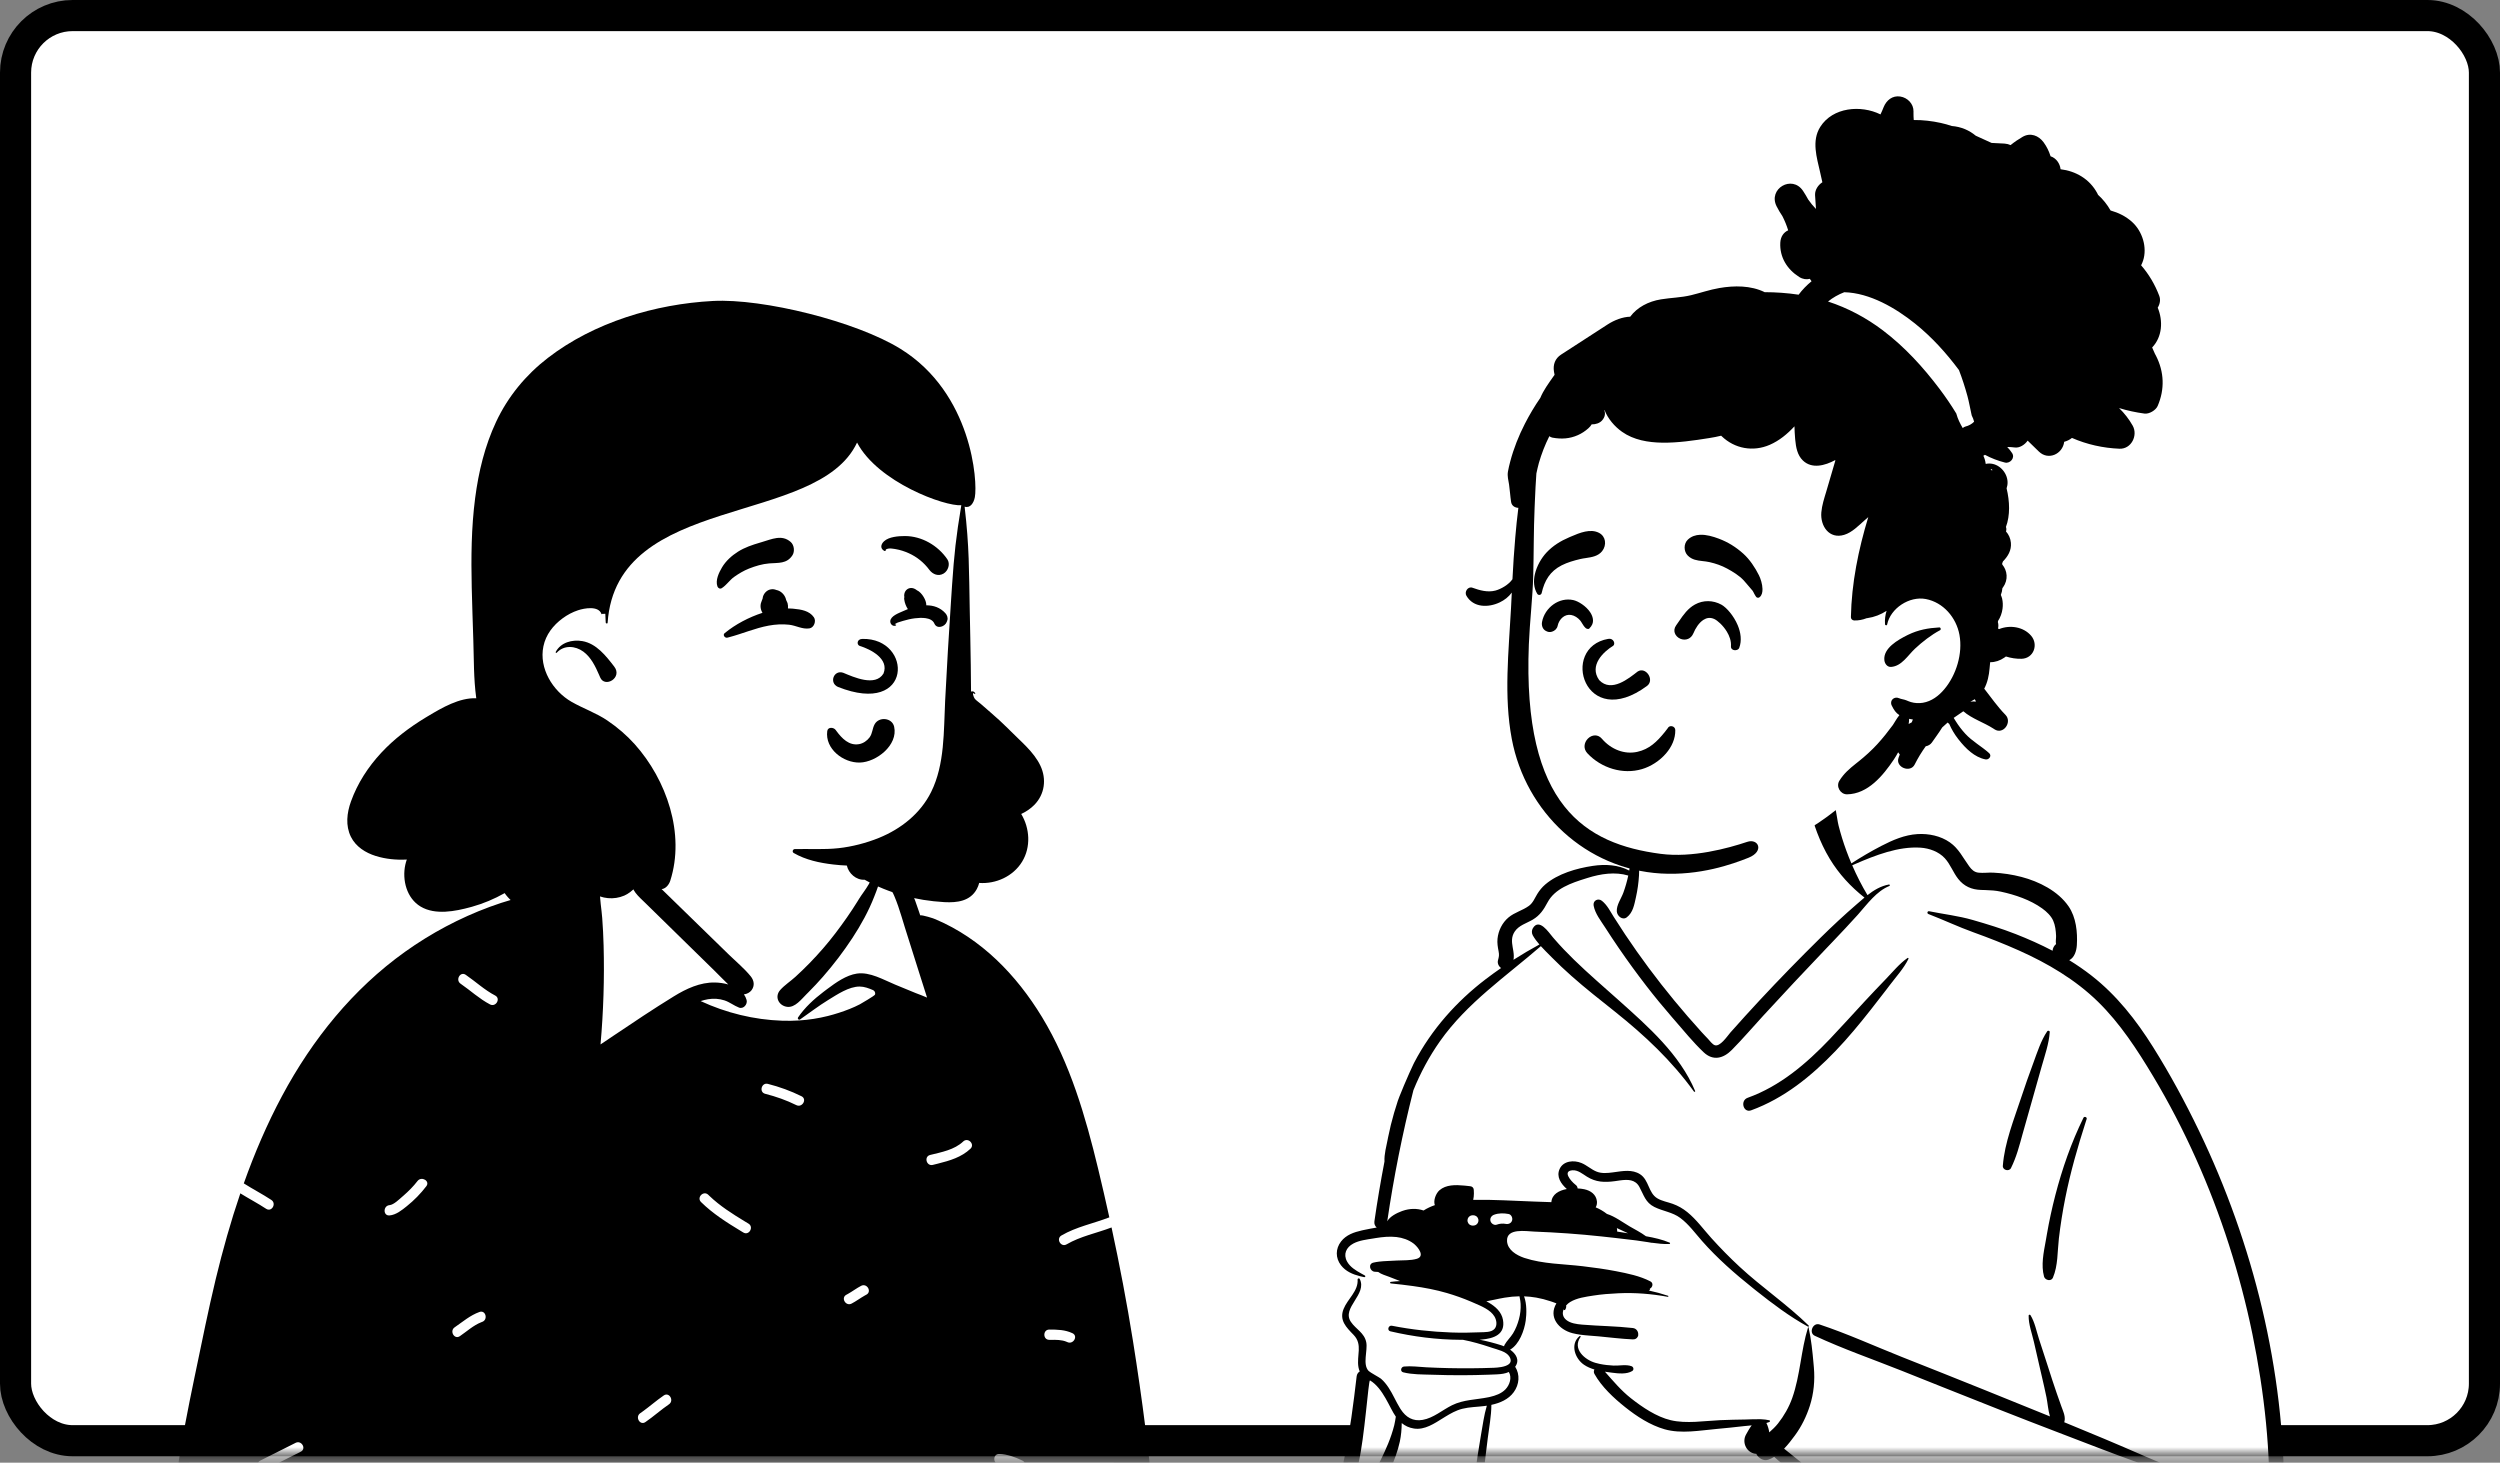
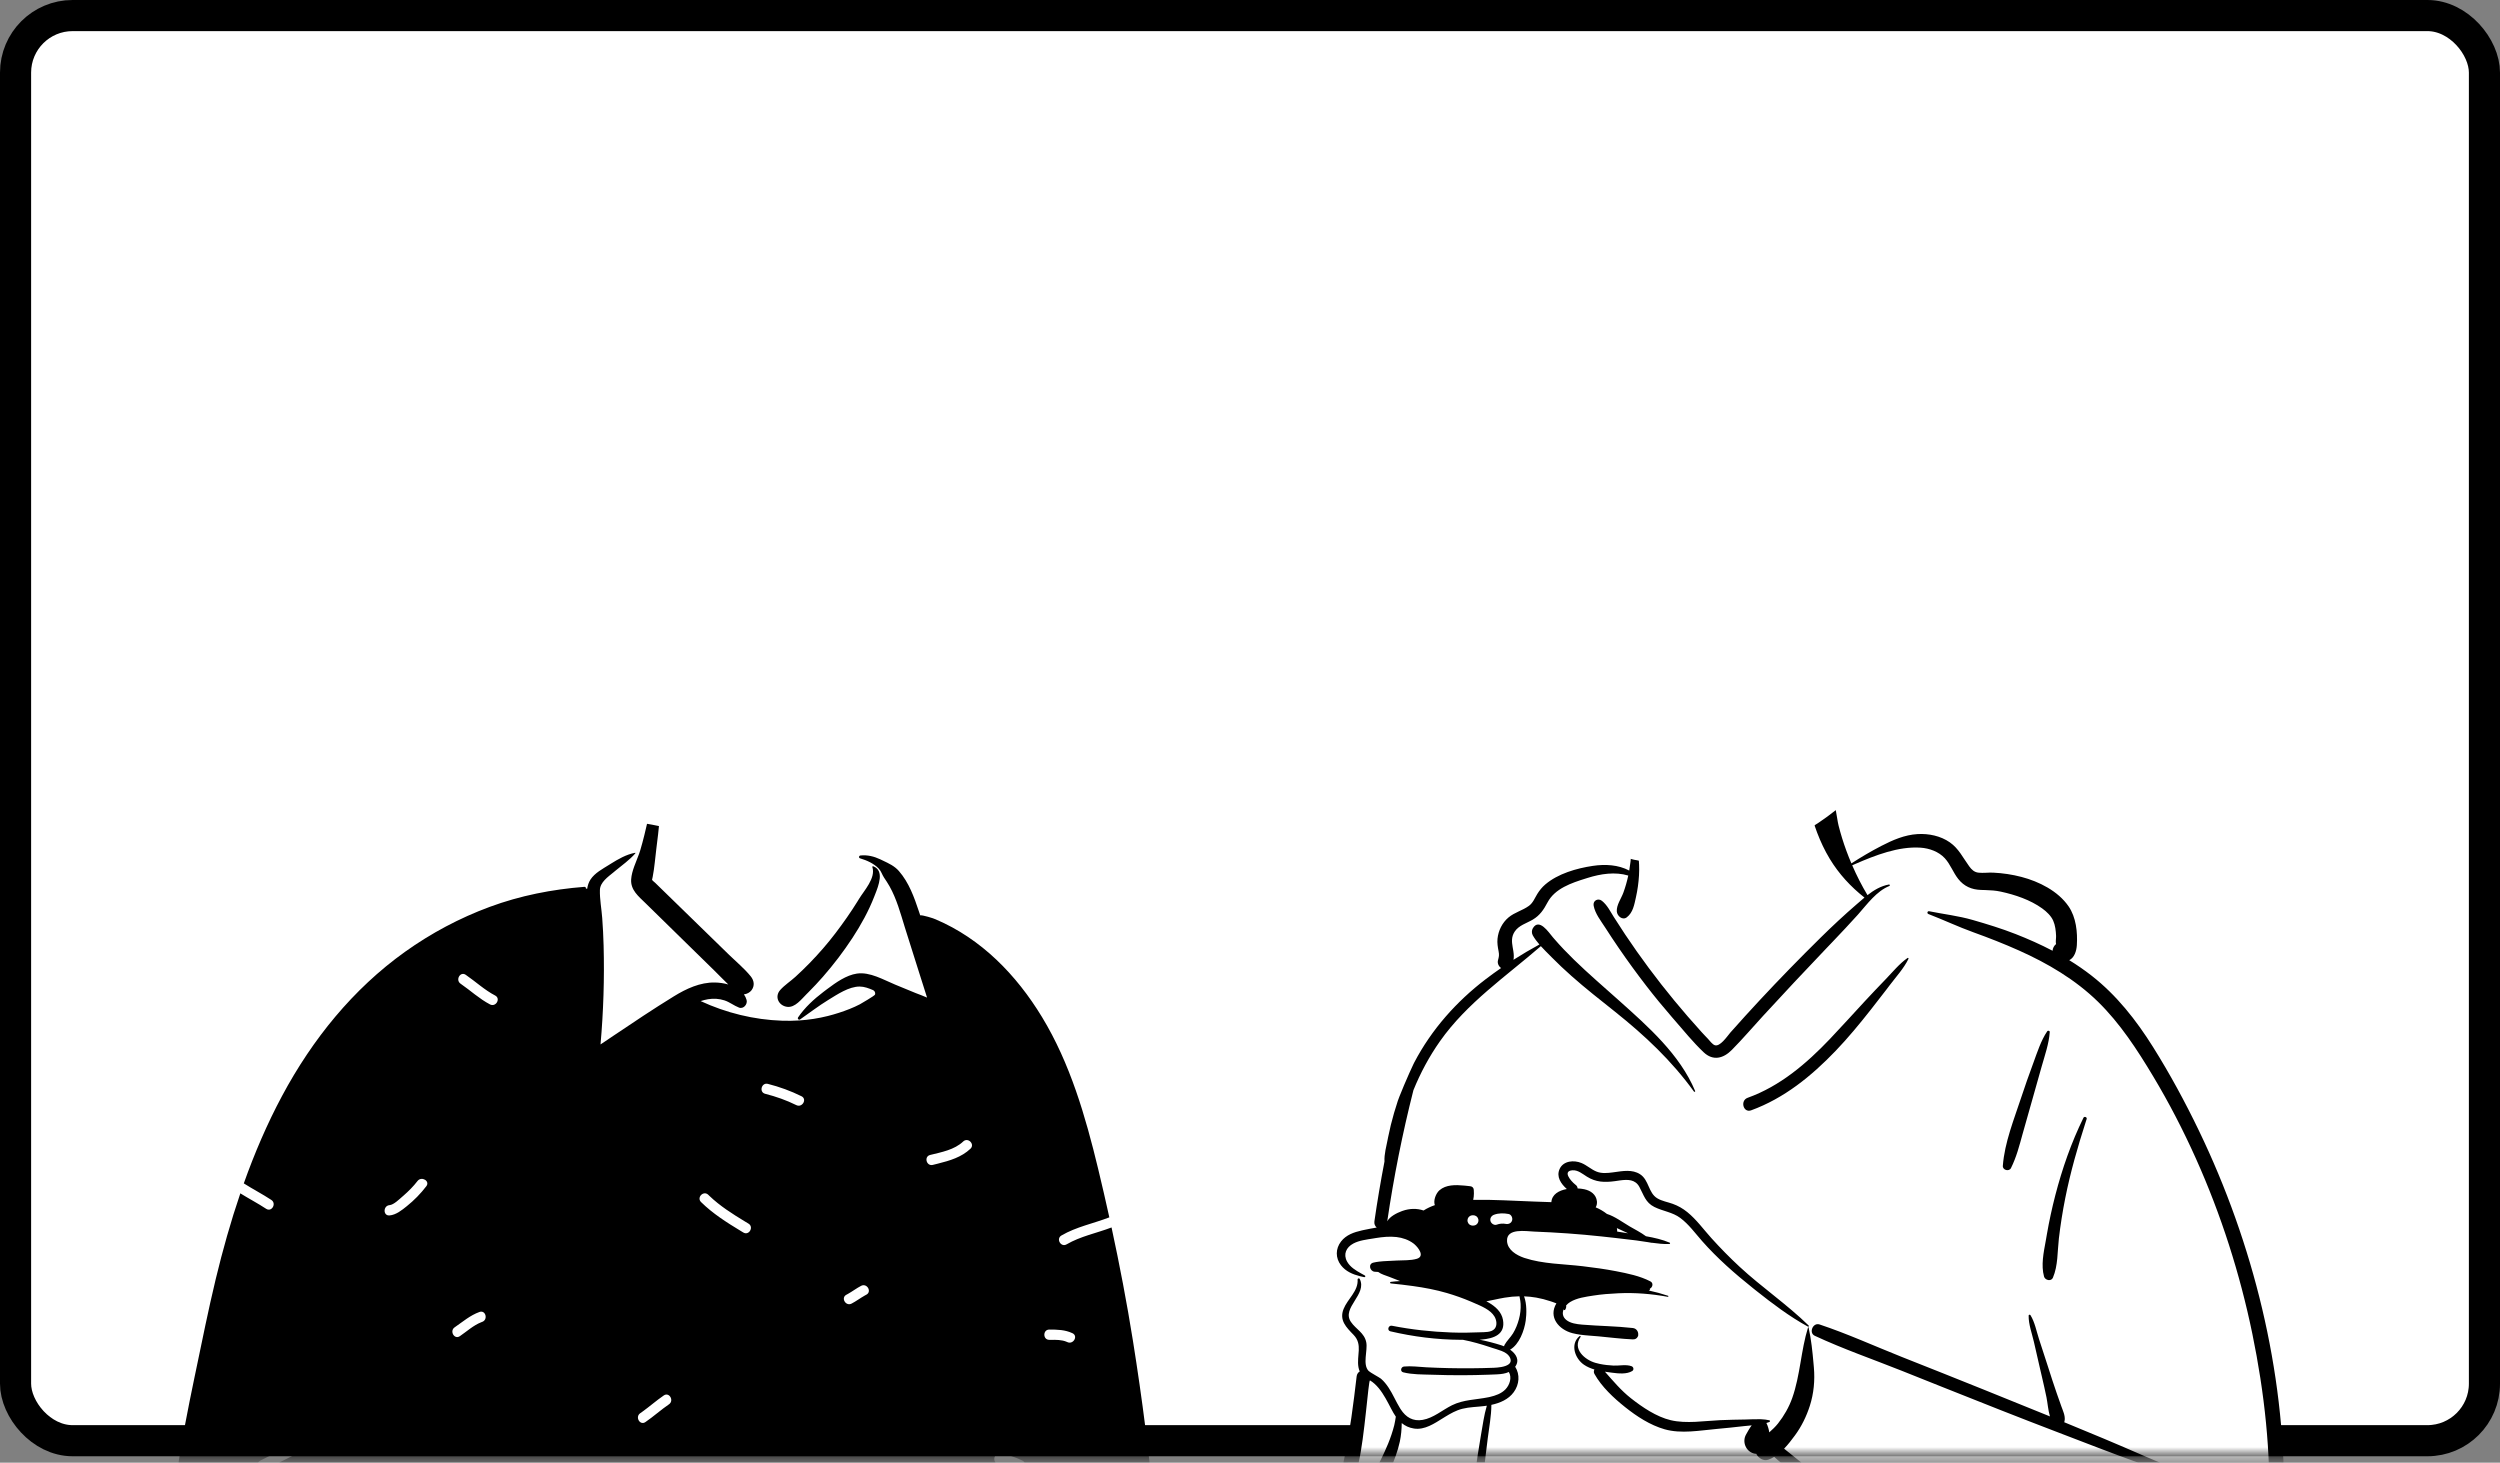
<svg xmlns="http://www.w3.org/2000/svg" width="241" height="141" viewBox="0 0 241 141" fill="none">
  <rect x="0" y="0" width="241" height="141" fill="#808080" stroke="none" />
  <rect x="1.5" y="1.5" width="238" height="137.384" rx="5.5" fill="white" stroke="black" stroke-width="3" />
  <mask id="mask0_0_115" style="mask-type:luminance" maskUnits="userSpaceOnUse" x="0" y="0" width="241" height="141">
    <rect x="1.5" y="1.5" width="238" height="137.384" rx="5.5" fill="white" stroke="white" stroke-width="3" />
  </mask>
  <g mask="url(#mask0_0_115)">
    <path fill-rule="evenodd" clip-rule="evenodd" d="M129.711 126.715C129.711 125.713 131.091 123.932 131.093 123.024C129.933 122.815 128.963 121.234 129.22 120.244C129.673 119.896 130.86 119.211 131.351 118.891C134.342 118.982 133.206 114.797 133.544 112.669C133.885 110.588 134.138 108.411 134.637 106.318C135.523 104.643 135.939 102.766 136.786 101.099C137.164 100.547 137.775 100.04 137.958 99.399C139.811 97.364 142.362 96.144 144.461 94.42C143.646 94.158 143.7 93.053 143.753 92.344C143.563 91.418 143.766 90.257 144.605 89.735C144.889 88.806 146.129 88.481 146.854 89.073C147.331 86.926 149.194 85.624 151.146 84.827C151.144 84.821 151.143 84.814 151.141 84.808C153.11 84.022 155.47 83.631 157.434 84.072C156.397 72.453 165.246 72.027 169.737 73.003C172.034 73.503 175.481 75.058 176.264 77.219C176.706 78.439 177.974 82.375 178.155 83.631C181.584 81.663 185.56 79.068 188.534 83.03C189.13 83.72 189.789 84.233 190.68 84.47C193.463 85.196 197.157 85.221 198.738 88.073C199.684 89.841 198.833 91.005 199.087 92.773C211.614 101.62 222.082 134.211 219.731 149.373C219.166 154.799 216.405 164.402 209.592 163.205C206.116 167.028 147.784 167.028 141.769 163.205C136.818 164.507 131.787 162.491 129.711 157.722C127.074 151.183 129.868 144.121 130.363 137.413C130.664 135.719 131.112 134.375 131.351 132.641C131.451 131.918 131.107 130.716 131.351 130.05C131.236 129.617 129.711 127.718 129.711 126.715Z" fill="white" />
    <path fill-rule="evenodd" clip-rule="evenodd" d="M157.284 80.317C157.146 80.91 157.272 81.579 157.249 82.188C157.227 82.77 157.159 83.349 157.058 83.922C156.001 83.362 154.751 83.291 153.545 83.471C151.986 83.704 150.182 84.219 148.96 85.267C148.659 85.526 148.409 85.832 148.199 86.17C147.948 86.575 147.788 87.033 147.39 87.323C146.774 87.773 146.01 87.947 145.418 88.444C144.814 88.952 144.439 89.711 144.36 90.494C144.318 90.91 144.386 91.3 144.465 91.707C144.535 92.072 144.501 92.222 144.405 92.575C144.33 92.851 144.473 93.165 144.707 93.317C144.206 93.663 143.711 94.02 143.225 94.391C140.393 96.553 137.999 99.247 136.338 102.418L136.298 102.497L136.252 102.591C135.847 103.427 134.789 105.871 134.657 106.42C134.563 106.707 134.472 106.995 134.388 107.285C134.164 108.053 133.974 108.83 133.817 109.614L133.775 109.828C133.648 110.487 133.428 111.266 133.464 111.968C133.096 113.884 132.77 115.808 132.492 117.74C132.456 117.993 132.556 118.199 132.712 118.335C132.34 118.395 131.97 118.469 131.605 118.544L131.393 118.588L131.286 118.612C130.525 118.785 129.774 119.036 129.276 119.679C128.738 120.374 128.727 121.268 129.267 121.968C129.725 122.563 130.395 122.846 131.094 123.024C131.231 123.059 131.371 123.091 131.51 123.119C131.604 123.139 131.665 123.01 131.577 122.961L131.428 122.878L131.226 122.767C130.699 122.475 130.153 122.145 129.861 121.619C129.465 120.903 129.779 120.241 130.458 119.878C131.026 119.574 131.729 119.496 132.361 119.392L132.621 119.349C133.281 119.243 133.954 119.174 134.621 119.25C135.203 119.317 135.794 119.517 136.265 119.875L136.308 119.909L136.353 119.947C136.766 120.307 137.36 121.115 136.581 121.348C135.986 121.525 135.261 121.481 134.635 121.516L134.554 121.521C134.03 121.557 133.483 121.557 132.953 121.62C132.763 121.642 132.576 121.673 132.392 121.717C131.866 121.842 132.047 122.546 132.511 122.595C132.624 122.608 132.74 122.614 132.856 122.616C133.159 122.846 133.578 122.95 133.937 123.092C134.279 123.229 134.623 123.364 134.969 123.496C134.671 123.51 134.373 123.535 134.076 123.572C133.98 123.583 133.979 123.713 134.076 123.723C134.791 123.796 135.505 123.876 136.218 123.976C137.321 124.13 138.416 124.335 139.487 124.649C140.27 124.879 141.043 125.153 141.793 125.473L142.02 125.571L142.114 125.612C142.794 125.909 143.675 126.256 144.066 126.909C144.27 127.25 144.36 127.777 144.072 128.103C143.763 128.454 143.117 128.414 142.685 128.431L142.651 128.433C141.736 128.477 140.821 128.484 139.905 128.451C137.986 128.383 136.066 128.173 134.182 127.802C133.834 127.734 133.684 128.258 134.034 128.34C136.257 128.859 138.504 129.144 140.784 129.157L141.034 129.158C141.922 129.329 142.794 129.583 143.658 129.871L143.83 129.929C144.34 130.102 145.212 130.275 145.513 130.784C145.712 131.122 145.642 131.354 145.445 131.511C145.097 131.788 144.358 131.84 143.998 131.854C142.556 131.908 141.113 131.918 139.67 131.887C138.949 131.871 138.228 131.845 137.507 131.808C136.802 131.771 136.049 131.665 135.347 131.733C135.044 131.763 134.943 132.209 135.271 132.292C136.138 132.513 137.109 132.494 138.004 132.522L138.107 132.525C139.068 132.56 140.031 132.575 140.992 132.572C141.817 132.569 142.642 132.552 143.466 132.522L144.195 132.493L144.324 132.487C144.712 132.466 145.109 132.421 145.453 132.26C145.771 132.795 145.533 133.513 145.123 133.937C144.732 134.341 144.169 134.539 143.629 134.663C143.579 134.674 143.528 134.685 143.478 134.696C142.292 134.938 141.084 134.917 139.975 135.465C139.042 135.926 138.188 136.695 137.143 136.877C136.209 137.04 135.53 136.626 135.032 135.861C135.005 135.818 134.978 135.776 134.952 135.734C134.56 135.099 134.278 134.401 133.865 133.778C133.654 133.461 133.416 133.156 133.126 132.908C132.995 132.795 132.081 132.307 131.938 132.161C131.323 131.526 131.867 130.192 131.707 129.396C131.52 128.47 130.71 128.144 130.225 127.426C129.302 126.061 131.833 124.781 131.076 123.288C131.066 123.269 131.054 123.256 131.038 123.247C130.972 123.211 130.865 123.256 130.872 123.344C130.955 124.457 129.9 125.223 129.52 126.187C129.086 127.284 129.779 127.948 130.486 128.681C131.393 129.621 130.755 130.675 130.957 131.808C130.983 131.956 131.025 132.087 131.08 132.204C130.925 132.301 130.806 132.461 130.78 132.685C130.469 135.337 130.134 137.981 129.588 140.597L129.471 141.152L129.315 141.894C128.926 143.748 128.563 145.61 128.494 147.505C128.277 149.105 128.191 150.718 128.319 152.328C128.709 157.23 131.434 162.359 136.384 163.863C137.53 164.212 138.745 164.302 139.921 164.058C140.324 163.975 140.888 163.792 141.395 163.514C141.365 163.841 141.341 164.167 141.331 164.493C141.164 164.68 141.089 164.963 141.184 165.204C141.587 165.071 141.954 164.859 142.285 164.57L142.339 164.521C142.535 163.789 142.593 162.988 142.621 162.216L142.629 161.997C142.636 161.784 142.641 161.574 142.648 161.37C142.69 160.097 142.661 158.822 142.595 157.55L142.547 156.614C142.437 154.431 142.348 152.252 142.408 150.063C142.477 147.543 142.691 145.034 142.96 142.529C143.1 141.236 143.257 139.946 143.419 138.655C143.548 137.617 143.765 136.499 143.769 135.428C144.598 135.25 145.413 134.907 145.923 134.207C146.464 133.465 146.544 132.515 146.063 131.754C146.528 131.115 146.147 130.513 145.573 130.106C146.455 129.609 146.947 128.253 147.078 127.31C147.166 126.663 147.195 125.695 146.92 124.967C147.314 124.981 147.709 125.022 148.103 125.09C148.559 125.171 149.006 125.288 149.448 125.435L149.671 125.509C149.784 125.547 149.911 125.592 150.037 125.644C149.239 126.97 150.263 128.173 151.577 128.516C151.827 128.581 152.082 128.627 152.34 128.664C152.92 128.745 153.513 128.77 154.089 128.823C155.19 128.925 156.298 129.07 157.404 129.117C157.647 129.128 157.803 129.014 157.877 128.855C157.879 128.853 157.881 128.852 157.881 128.849C157.907 128.807 157.924 128.762 157.93 128.715C157.926 128.719 157.921 128.722 157.918 128.724C157.971 128.426 157.793 128.065 157.404 128.021C155.808 127.84 154.19 127.832 152.589 127.699L152.486 127.691C151.984 127.647 151.392 127.567 150.994 127.247C150.624 126.949 150.591 126.562 150.739 126.213C150.742 126.222 150.744 126.232 150.745 126.24C150.756 126.31 150.851 126.307 150.882 126.259C150.974 126.118 150.998 125.979 150.974 125.845C151.085 125.716 151.22 125.602 151.365 125.514C152.01 125.12 152.857 125.012 153.591 124.895C154.393 124.768 155.201 124.71 156.011 124.671C157.605 124.596 159.203 124.726 160.771 125.013C160.836 125.024 160.863 124.933 160.799 124.912C160.188 124.708 159.563 124.537 158.931 124.402C158.946 124.4 158.96 124.397 158.975 124.393C159.031 124.38 159.07 124.312 159.051 124.257C159.049 124.248 159.045 124.24 159.042 124.232C159.31 124.109 159.422 123.692 159.097 123.524C158.083 122.997 156.892 122.759 155.779 122.542C154.711 122.335 153.632 122.19 152.551 122.061C150.723 121.845 148.73 121.85 146.972 121.27L146.899 121.246C146.183 120.997 145.328 120.494 145.278 119.644C145.204 118.359 147.104 118.694 147.895 118.725C150.06 118.808 152.223 118.959 154.378 119.192C154.818 119.239 155.258 119.287 155.698 119.337C156.372 119.412 157.048 119.492 157.721 119.576C158.096 119.623 158.481 119.685 158.868 119.745C158.989 119.774 159.107 119.795 159.225 119.807C159.234 119.808 159.241 119.805 159.247 119.802C159.811 119.881 160.376 119.942 160.926 119.924C160.989 119.923 161.028 119.824 160.962 119.794C160.252 119.492 159.462 119.313 158.67 119.173C158.179 118.805 157.586 118.51 157.099 118.225C156.431 117.833 155.666 117.257 154.908 117.023C154.567 116.753 154.18 116.536 153.824 116.388C153.926 116.228 153.963 116.006 153.945 115.819C153.877 115.149 153.343 114.775 152.727 114.643C152.536 114.604 152.315 114.574 152.08 114.563C152.075 114.438 152.02 114.315 151.896 114.223L151.86 114.195L151.834 114.175C151.42 113.837 150.599 112.886 151.588 112.816C152.113 112.779 152.557 113.166 152.975 113.427C153.842 113.971 154.681 113.999 155.672 113.864L156.118 113.799L156.192 113.789C156.908 113.695 157.635 113.682 158.035 114.416C158.464 115.202 158.614 115.919 159.479 116.351C160.306 116.764 161.224 116.846 161.983 117.413C162.797 118.02 163.408 118.873 164.074 119.629C165.541 121.295 167.221 122.766 168.951 124.149L169.259 124.395C170.853 125.661 172.497 126.908 174.281 127.884C174.294 127.89 174.306 127.892 174.317 127.892C174.365 127.887 174.401 127.826 174.358 127.783C172.274 125.747 169.836 124.096 167.696 122.114C166.747 121.236 165.843 120.311 164.975 119.352C164.215 118.51 163.542 117.565 162.657 116.848C162.227 116.5 161.763 116.233 161.243 116.047C160.757 115.873 160.212 115.786 159.765 115.518C158.889 114.995 158.974 113.756 158.098 113.193C157.346 112.71 156.431 112.887 155.598 113.001L155.499 113.015C154.959 113.087 154.4 113.147 153.885 112.933C153.375 112.721 152.965 112.324 152.451 112.114C151.735 111.817 150.719 111.888 150.352 112.68C150.001 113.436 150.48 114.12 151.04 114.622C150.277 114.761 149.608 115.132 149.551 115.888C148.991 115.869 148.433 115.849 147.874 115.829C145.925 115.761 143.967 115.63 142.017 115.665C142.062 115.465 142.082 115.259 142.084 115.05C142.085 114.933 142.08 114.817 142.072 114.698C142.057 114.494 141.924 114.372 141.726 114.351L141.286 114.303L141.139 114.289C140.314 114.21 139.391 114.194 138.763 114.742C138.425 115.039 138.153 115.72 138.318 116.175C137.933 116.308 137.567 116.477 137.233 116.692C136.571 116.469 135.876 116.494 135.211 116.727L135.132 116.755C134.659 116.93 133.988 117.26 133.731 117.732C134.355 113.479 135.196 109.262 136.253 105.096C136.928 103.432 137.78 101.842 138.814 100.374C141.418 96.676 145.17 94.132 148.539 91.209C148.836 91.538 149.157 91.851 149.456 92.152L149.583 92.281C150.193 92.902 150.829 93.496 151.48 94.075C152.839 95.283 154.27 96.398 155.69 97.531C158.554 99.816 161.142 102.242 163.296 105.225C163.335 105.278 163.443 105.247 163.413 105.175C161.935 101.644 158.872 98.958 156.09 96.467C154.627 95.157 153.13 93.878 151.723 92.506C151.067 91.866 150.432 91.205 149.832 90.511L149.683 90.337C149.291 89.876 148.374 88.467 147.767 89.483C147.64 89.696 147.646 89.968 147.767 90.181C147.94 90.483 148.158 90.772 148.398 91.049C147.547 91.514 146.714 92.005 145.9 92.525C145.947 92.274 145.935 91.997 145.891 91.72L145.877 91.632L145.818 91.289C145.733 90.782 145.689 90.312 146.008 89.818C146.408 89.2 147.161 89.007 147.762 88.65C148.453 88.238 148.814 87.688 149.184 86.989C149.893 85.651 151.495 85.115 152.872 84.685L153.045 84.631C154.317 84.234 155.693 84.022 156.965 84.403C156.846 84.961 156.689 85.512 156.494 86.048C156.287 86.619 155.812 87.254 155.861 87.87C155.894 88.297 156.403 88.753 156.826 88.427C157.424 87.966 157.543 87.214 157.704 86.498C157.859 85.805 157.958 85.096 158 84.387C158.04 83.704 158.009 83.022 157.925 82.344L157.861 81.846L157.845 81.73C157.775 81.226 157.671 80.698 157.39 80.303C157.363 80.265 157.296 80.264 157.284 80.317ZM174.64 77.486C174.631 77.526 174.624 77.566 174.619 77.606C174.578 77.776 174.562 77.939 174.567 78.103C174.565 78.162 174.569 78.221 174.58 78.28C174.602 78.473 174.648 78.671 174.711 78.887C174.844 79.348 174.996 79.803 175.166 80.251C175.503 81.138 175.9 81.984 176.391 82.795C177.278 84.259 178.405 85.475 179.735 86.526C179.482 86.735 179.236 86.953 178.989 87.167C177.794 88.2 176.632 89.281 175.507 90.39C173.508 92.36 171.549 94.366 169.637 96.421C168.693 97.434 167.767 98.46 166.847 99.494L166.816 99.528L166.784 99.567C166.457 99.965 165.803 100.914 165.315 100.761C165.069 100.684 164.81 100.315 164.642 100.138L164.333 99.814C164.23 99.706 164.128 99.597 164.028 99.486C162.229 97.504 160.527 95.446 158.929 93.295C158.149 92.245 157.395 91.176 156.668 90.088C156.295 89.528 155.928 88.964 155.569 88.395C155.222 87.845 154.941 87.254 154.429 86.843C154.054 86.541 153.533 86.818 153.628 87.312C153.777 88.09 154.313 88.748 154.734 89.406C155.158 90.067 155.591 90.722 156.035 91.369C156.888 92.616 157.778 93.837 158.7 95.032C159.494 96.062 160.322 97.066 161.173 98.049L161.406 98.317C162.321 99.366 163.219 100.48 164.23 101.437C165.135 102.295 166.124 102.045 166.949 101.212C167.992 100.158 168.961 99.019 169.965 97.927C171.971 95.744 173.997 93.578 176.045 91.436L176.718 90.731C177.503 89.907 178.285 89.078 179.046 88.233L179.144 88.123C180.013 87.141 180.895 85.911 182.13 85.411C182.219 85.375 182.186 85.248 182.09 85.266C181.3 85.412 180.64 85.813 180.026 86.291C179.475 85.373 178.982 84.405 178.553 83.416L178.829 83.295C180.798 82.439 183.019 81.576 185.134 81.715C185.986 81.771 186.895 82.096 187.484 82.739C188.017 83.322 188.283 84.108 188.772 84.729C189.332 85.44 190.062 85.76 190.959 85.789L191.395 85.802C191.896 85.818 192.377 85.845 192.886 85.956C194.264 86.256 195.717 86.744 196.872 87.576C197.292 87.878 197.725 88.293 197.927 88.751C198.128 89.204 198.186 89.734 198.206 90.224C198.215 90.462 198.144 90.777 198.203 91.005C198.197 90.979 198.194 90.993 198.193 91.02C198.008 91.166 197.882 91.41 197.868 91.653C196.716 91.049 195.524 90.52 194.308 90.043C192.954 89.512 191.559 89.086 190.163 88.683C188.797 88.289 187.366 88.126 185.974 87.844C185.796 87.809 185.735 88.049 185.9 88.113C187.364 88.679 188.78 89.349 190.256 89.881C191.732 90.413 193.196 90.988 194.629 91.628C197.397 92.865 200.072 94.439 202.254 96.575C204.384 98.661 206.028 101.195 207.556 103.742C209.095 106.308 210.469 108.967 211.693 111.699C214.115 117.102 215.932 122.784 217.128 128.587C218.291 134.235 218.942 140.084 218.725 145.856C218.622 148.598 218.289 151.341 217.515 153.978C217.145 155.238 216.682 156.469 216.097 157.644C215.48 158.883 214.648 159.986 214.085 161.246C214.038 161.35 214.021 161.449 214.023 161.542C211.62 163.636 207.859 162.225 205.258 160.975C199.273 158.097 193.4 154.947 187.817 151.333C182.307 147.766 177.085 143.785 171.987 139.653C172.381 139.244 172.729 138.786 173.034 138.37C173.665 137.513 174.14 136.541 174.466 135.527C174.848 134.34 174.967 133.069 174.858 131.829L174.827 131.478C174.724 130.306 174.604 129.118 174.348 127.973C174.346 127.958 174.334 127.952 174.322 127.952C174.31 127.952 174.297 127.959 174.293 127.973C173.604 130.19 173.548 132.574 172.774 134.762C172.463 135.642 171.979 136.493 171.4 137.223C171.15 137.539 170.857 137.813 170.557 138.08C170.537 137.944 170.51 137.809 170.47 137.676L170.437 137.571C170.397 137.444 170.348 137.302 170.279 137.177C170.376 137.148 170.471 137.117 170.565 137.082C170.639 137.055 170.655 136.935 170.565 136.915C170.319 136.858 170.067 136.83 169.809 136.817C169.768 136.811 169.729 136.81 169.69 136.812C169.208 136.797 168.717 136.832 168.253 136.84C167.448 136.852 166.646 136.867 165.842 136.903C164.304 136.97 162.568 137.266 161.054 136.906C159.679 136.579 158.323 135.657 157.22 134.79C156.257 134.031 155.513 133.13 154.714 132.232C154.771 132.241 154.828 132.249 154.885 132.257L155.4 132.328C156.051 132.416 156.824 132.484 157.341 132.17C157.538 132.049 157.481 131.777 157.281 131.702C156.753 131.508 156.099 131.669 155.537 131.642C155.096 131.62 154.649 131.573 154.214 131.482C154.071 131.452 153.93 131.417 153.789 131.376C152.759 131.078 151.549 130.027 152.367 128.879C152.398 128.836 152.363 128.796 152.322 128.788C152.303 128.785 152.283 128.788 152.267 128.802C151.336 129.578 151.82 130.969 152.701 131.565C153.004 131.771 153.347 131.914 153.702 132.02C153.634 132.145 153.622 132.299 153.703 132.445C154.393 133.682 155.561 134.769 156.656 135.642C157.78 136.54 159.076 137.386 160.47 137.783C162.08 138.239 163.848 137.896 165.481 137.751C166.366 137.672 167.248 137.579 168.132 137.477C168.369 137.449 168.614 137.428 168.863 137.405C168.628 137.715 168.442 138.072 168.32 138.286C167.924 138.982 168.29 139.9 169.059 140.113C169.139 140.135 169.221 140.148 169.303 140.15C169.51 140.568 170.003 140.875 170.459 140.718C170.657 140.65 170.848 140.557 171.032 140.445C173.9 142.978 176.919 145.355 180.024 147.584C185.783 151.716 191.82 155.49 198.079 158.808C199.489 159.555 200.909 160.283 202.342 160.982L203.575 161.579C204.94 162.24 206.337 162.897 207.787 163.307C208.069 163.387 208.365 163.451 208.668 163.501C208.672 163.528 208.673 163.554 208.671 163.579C208.944 163.616 209.182 163.621 209.385 163.596L209.431 163.59C211.208 163.715 213.108 163.278 214.251 161.973C214.442 162.108 214.72 162.123 214.965 161.929C216.198 160.956 216.932 159.475 217.577 158.061C218.231 156.627 218.744 155.132 219.12 153.601C219.873 150.542 220.171 147.387 220.187 144.241C220.244 132.117 217.224 119.887 211.98 109.003C210.65 106.242 209.184 103.533 207.557 100.938C205.934 98.35 204.049 95.945 201.635 94.058C200.941 93.515 200.219 93.019 199.475 92.562C199.974 92.313 200.173 91.679 200.208 91.116C200.286 89.866 200.137 88.426 199.41 87.371C198.389 85.891 196.561 84.979 194.866 84.535C193.981 84.303 193.066 84.168 192.153 84.123C191.683 84.099 191.194 84.177 190.729 84.126C190.319 84.081 190.065 83.835 189.83 83.511C189.225 82.682 188.832 81.812 187.965 81.204C187.076 80.58 185.923 80.341 184.852 80.406C183.604 80.481 182.466 80.976 181.366 81.544C180.374 82.057 179.411 82.625 178.473 83.231C178.301 82.826 178.139 82.417 177.988 82.007C177.696 81.213 177.441 80.393 177.235 79.571C177.026 78.738 177.057 77.638 176.425 77.012C175.876 76.467 174.818 76.681 174.64 77.486ZM132.063 133.069L132.067 133.07C133.345 133.831 133.956 135.734 134.558 136.566C134.508 136.844 134.474 137.128 134.406 137.392C134.251 137.999 134.048 138.6 133.812 139.177C133.398 140.197 132.879 141.169 132.4 142.158C132.014 142.953 131.636 143.763 131.342 144.6C131.374 144.632 131.403 144.67 131.428 144.718C131.747 145.318 131.997 145.2 132.585 145.069L132.586 145.068C132.922 144.032 133.408 143.059 133.844 142.065L133.95 141.822L134.055 141.579C134.42 140.728 134.752 139.87 134.946 138.958C135.069 138.377 135.12 137.779 135.127 137.185C135.446 137.449 135.83 137.639 136.313 137.712C137.346 137.869 138.282 137.218 139.125 136.696L139.314 136.579C139.842 136.256 140.365 135.958 140.972 135.806C141.663 135.632 142.376 135.632 143.077 135.544C143.161 135.533 143.246 135.522 143.331 135.509C143.058 136.42 142.931 137.409 142.768 138.321C142.541 139.6 142.356 140.89 142.179 142.177C141.834 144.67 141.593 147.184 141.472 149.698C141.353 152.133 141.413 154.559 141.5 156.993L141.544 158.18C141.579 159.147 141.608 160.114 141.591 161.081C141.544 161.085 141.497 161.092 141.45 161.103C140.965 161.217 140.633 161.716 140.19 161.938C139.253 162.406 138.122 162.4 137.125 162.163C134.857 161.623 132.972 160.031 131.729 158.087C130.238 155.754 129.691 153.009 129.708 150.262C129.729 147.171 130.227 144.216 130.92 141.232L130.964 141.041C131.547 138.555 131.912 133.092 132.063 133.069ZM195.561 126.832C195.548 127.663 195.884 128.552 196.069 129.36C196.268 130.231 196.466 131.101 196.667 131.971L196.848 132.751C196.999 133.4 197.147 134.05 197.281 134.704C197.39 135.241 197.436 135.949 197.615 136.542C195.482 135.674 193.346 134.815 191.213 133.951C188.586 132.885 185.946 131.849 183.312 130.8C180.689 129.756 178.08 128.569 175.403 127.677C174.766 127.464 174.334 128.486 174.945 128.77C177.663 130.038 180.54 131.031 183.325 132.141L187.354 133.75C191.047 135.223 194.743 136.69 198.457 138.106C200.987 139.071 203.508 140.063 206.054 140.979C207.268 141.416 208.493 141.828 209.701 142.281C210.712 142.66 211.807 143.223 212.181 144.316C212.201 144.373 212.279 144.349 212.27 144.291C212.118 143.232 211.337 142.571 210.456 142.07C209.287 141.404 208.002 140.919 206.768 140.384L206.6 140.311C204.079 139.206 201.538 138.145 198.99 137.102C199.015 137.04 199.03 136.973 199.031 136.904L199.038 136.906C199.085 136.432 198.869 136.01 198.713 135.569L198.267 134.304C197.97 133.462 197.704 132.61 197.43 131.76C197.143 130.872 196.853 129.984 196.564 129.097C196.319 128.345 196.154 127.449 195.735 126.777C195.684 126.696 195.545 126.742 195.561 126.832ZM146.476 124.962L146.508 125.124C146.545 125.313 146.58 125.503 146.588 125.694C146.613 126.193 146.556 126.693 146.424 127.175C146.295 127.652 146.114 128.113 145.856 128.536C145.612 128.933 145.259 129.246 145.033 129.654C145.01 129.697 144.995 129.74 144.989 129.783C144.902 129.747 144.817 129.714 144.735 129.688C144.047 129.469 143.345 129.285 142.632 129.148L142.745 129.14L142.818 129.134C144.009 129.033 145.131 128.642 144.889 127.244C144.752 126.454 144.135 125.924 143.474 125.549L143.391 125.503C143.356 125.483 143.319 125.463 143.283 125.446C143.881 125.344 144.315 125.219 145.048 125.095C145.524 125.015 146.001 124.97 146.476 124.962ZM200.848 107.749C199.678 110.127 198.798 112.656 198.133 115.221C197.813 116.46 197.54 117.711 197.322 118.972L197.25 119.393L197.209 119.621C197.004 120.745 196.745 121.963 197.045 123.059C197.143 123.418 197.735 123.56 197.9 123.172C198.4 122.002 198.33 120.657 198.474 119.405C198.627 118.091 198.834 116.784 199.093 115.487C199.59 112.995 200.288 110.562 201.066 108.147L201.152 107.878C201.218 107.7 200.931 107.582 200.848 107.749ZM155.866 118.387C156.215 118.552 156.563 118.704 156.872 118.855C156.895 118.867 156.919 118.878 156.944 118.891C156.595 118.831 156.245 118.775 155.895 118.723C155.899 118.609 155.888 118.497 155.866 118.387ZM142.219 117.196C142.271 117.214 142.318 117.241 142.358 117.279L142.378 117.299C142.426 117.344 142.46 117.397 142.48 117.458C142.51 117.518 142.525 117.581 142.522 117.65L142.505 117.781C142.481 117.865 142.439 117.938 142.378 118L142.278 118.078C142.211 118.117 142.139 118.139 142.062 118.144L142.029 118.145L141.929 118.145C141.872 118.143 141.819 118.129 141.768 118.103C141.716 118.085 141.67 118.058 141.629 118.02L141.61 118C141.561 117.955 141.528 117.902 141.508 117.841C141.481 117.79 141.467 117.736 141.465 117.678L141.465 117.65L141.483 117.518C141.503 117.444 141.538 117.379 141.588 117.323L141.61 117.299L141.709 117.221C141.777 117.182 141.849 117.16 141.925 117.155L141.958 117.154H142.029C142.097 117.151 142.16 117.165 142.219 117.196ZM145.426 117.029C145.688 117.077 145.836 117.396 145.77 117.638C145.697 117.906 145.443 118.026 145.189 117.989L145.164 117.985C144.866 117.93 144.574 117.951 144.29 118.056C144.04 118.149 143.75 117.952 143.683 117.71C143.608 117.433 143.777 117.193 144.028 117.1C144.478 116.933 144.96 116.942 145.426 117.029ZM197.348 99.422C196.751 100.301 196.379 101.47 196.012 102.474L195.975 102.574C195.585 103.629 195.208 104.693 194.857 105.762C194.156 107.897 193.242 110.131 193.073 112.387C193.042 112.803 193.675 112.97 193.859 112.601C194.387 111.54 194.67 110.435 194.982 109.298C195.28 108.213 195.59 107.133 195.901 106.052C196.211 104.972 196.511 103.888 196.817 102.807C197.114 101.755 197.527 100.585 197.595 99.49C197.604 99.348 197.416 99.321 197.348 99.422ZM183.889 92.347C183.093 92.903 182.441 93.716 181.767 94.411C181.084 95.116 180.41 95.828 179.742 96.548C178.626 97.751 177.53 98.974 176.398 100.163C174.142 102.532 171.59 104.712 168.477 105.826C167.723 106.095 168.053 107.311 168.808 107.036C171.993 105.875 174.631 103.728 176.958 101.3C178.163 100.042 179.269 98.698 180.347 97.33C180.851 96.69 181.352 96.048 181.846 95.399L182.141 95.01C182.762 94.186 183.522 93.365 183.976 92.435C184.001 92.382 183.945 92.308 183.889 92.347Z" fill="black" />
    <path fill-rule="evenodd" clip-rule="evenodd" d="M147.167 51.52C147.46 47.71 147.006 43.716 148.467 40.094C151.014 34.085 158.157 32.081 163.694 29.794C165.912 29.134 173.377 29.042 175.974 28.17C181.853 26.195 183.257 23.843 187.928 27.602C188.717 28.245 189.21 28.943 189.57 29.896L189.555 29.9C189.658 30.298 189.548 30.695 189.316 30.998C191.341 33.08 192.189 36.201 191.15 38.972C187.759 46.184 187.918 50.084 189.011 57.837C190.438 65.075 187.177 67.719 181.777 71.658C181.997 72.086 182.043 72.656 181.756 73.034C175.512 81.859 163.738 86.072 153.651 81.593C149.556 79.76 147.728 75.375 146.685 71.418C145.47 66.987 145.096 62.318 146.086 57.805C146.485 55.717 147.005 53.645 147.167 51.52Z" fill="white" />
-     <path fill-rule="evenodd" clip-rule="evenodd" d="M183.185 9.304C182.427 9.19 181.855 9.662 181.582 10.329L181.568 10.365C181.48 10.592 181.383 10.812 181.278 11.029C179.382 10.094 176.675 10.334 175.475 12.229C174.618 13.582 175.141 15.189 175.464 16.624L175.676 17.57C175.266 17.832 174.957 18.301 174.972 18.788L174.973 18.825L175.06 20.144C174.786 19.865 174.536 19.561 174.313 19.238C174.159 18.954 173.992 18.675 173.814 18.405C172.762 16.815 170.402 18.197 171.27 19.9C171.436 20.228 171.624 20.539 171.825 20.839C172.051 21.282 172.237 21.736 172.38 22.204C171.97 22.383 171.655 22.782 171.621 23.385C171.544 24.792 172.278 25.965 173.446 26.703C173.79 26.92 174.145 26.962 174.467 26.881C174.524 26.958 174.58 27.035 174.634 27.113C174.169 27.494 173.748 27.927 173.387 28.408C172.3 28.244 171.207 28.168 170.114 28.165C168.778 27.507 167.178 27.521 165.743 27.767C164.818 27.926 163.931 28.235 163.022 28.456C162.063 28.689 161.089 28.698 160.119 28.857C158.897 29.056 157.825 29.624 157.151 30.53C156.41 30.552 155.631 30.857 154.985 31.271C153.482 32.235 151.987 33.213 150.487 34.184C149.911 34.556 149.696 35.151 149.802 35.815L149.809 35.857L149.86 36.132L149.741 36.301C149.282 36.953 148.783 37.636 148.486 38.356C147.936 39.153 147.439 39.988 146.999 40.849C146.406 42.007 145.917 43.234 145.586 44.493C145.503 44.812 145.421 45.133 145.366 45.457C145.289 45.916 145.408 46.272 145.474 46.712C145.555 47.269 145.584 47.834 145.671 48.394C145.729 48.764 146.042 48.946 146.37 48.956C146.246 49.899 146.158 50.849 146.073 51.791C145.953 53.137 145.872 54.486 145.801 55.836C145.439 56.365 144.698 56.784 144.164 56.929C143.423 57.129 142.646 56.912 141.946 56.658C141.506 56.498 141.145 57.054 141.36 57.426C142.034 58.594 143.476 58.589 144.568 58.072C145.03 57.854 145.435 57.538 145.736 57.126C145.718 57.518 145.698 57.91 145.678 58.303L145.66 58.658C145.438 62.814 144.958 67.113 145.735 71.228C147.079 78.356 152.945 83.783 160.109 84.205C163.869 84.426 167 83.309 168.557 82.686C170.114 82.063 169.509 80.793 168.428 81.156C166.566 81.781 163.146 82.713 160.085 82.311C152.87 81.362 146.753 77.736 147.381 62.117C147.47 59.903 147.745 57.687 147.804 55.472C147.861 53.306 147.84 51.14 147.935 48.976L147.966 48.238C148.003 47.375 148.043 46.508 148.107 45.645C148.185 45.31 148.249 44.97 148.344 44.642C148.601 43.748 148.938 42.879 149.356 42.05C149.448 42.121 149.552 42.172 149.664 42.191C150.515 42.345 151.314 42.302 152.111 41.945C152.483 41.78 152.811 41.561 153.117 41.289C153.262 41.162 153.36 41.038 153.436 40.909C153.822 40.915 154.208 40.798 154.449 40.52C154.725 40.202 154.77 39.873 154.663 39.569L154.651 39.539L154.678 39.529C155.004 40.376 155.652 41.121 156.363 41.624C157.487 42.422 158.893 42.653 160.241 42.674C161.73 42.696 163.3 42.465 164.769 42.23C165.157 42.168 165.543 42.097 165.921 42.002C165.936 42.017 165.951 42.034 165.967 42.049C167.228 43.262 169.001 43.575 170.601 42.882C171.525 42.481 172.3 41.837 172.986 41.098C172.995 41.485 173.015 41.872 173.048 42.255L173.062 42.407C173.13 43.12 173.262 43.877 173.798 44.391C174.664 45.226 175.921 44.891 176.921 44.348C176.919 44.374 176.919 44.401 176.919 44.429C176.649 45.351 176.378 46.274 176.107 47.197L176.049 47.394C175.852 48.05 175.635 48.706 175.576 49.392C175.463 50.704 176.33 51.999 177.78 51.559C178.54 51.329 179.149 50.686 179.733 50.171L180.101 49.851C179.149 52.983 178.488 56.227 178.427 59.495C178.423 59.672 178.574 59.806 178.742 59.812C179.134 59.828 179.555 59.75 179.95 59.593C179.972 59.591 179.994 59.59 180.018 59.587C180.69 59.489 181.315 59.244 181.866 58.884C181.739 59.289 181.683 59.724 181.716 60.179C181.724 60.289 181.896 60.328 181.92 60.206C182.238 58.633 184.068 57.445 185.646 57.746C187.339 58.069 188.586 59.534 188.892 61.201C189.22 62.992 188.593 65.063 187.43 66.445C186.896 67.082 186.192 67.614 185.356 67.748C184.974 67.809 184.577 67.788 184.206 67.678C184.049 67.631 183.901 67.566 183.751 67.504C183.531 67.415 183.275 67.401 183.068 67.307C182.598 67.095 182.126 67.53 182.364 68.014C182.571 68.437 182.757 68.722 183.101 68.94C182.823 69.282 182.57 69.758 182.476 69.886C181.998 70.535 181.512 71.149 180.968 71.743C180.413 72.345 179.808 72.895 179.168 73.405L178.9 73.618C178.284 74.11 177.747 74.565 177.312 75.27C176.97 75.826 177.414 76.581 178.056 76.573C180.064 76.544 181.525 74.769 182.565 73.219C182.713 72.997 182.852 72.763 182.981 72.522C183.028 72.598 183.08 72.668 183.138 72.733L183.023 73.043C182.683 73.955 184.149 74.551 184.574 73.7C184.883 73.082 185.242 72.495 185.641 71.94C185.876 71.906 186.107 71.762 186.235 71.576C186.559 71.104 186.923 70.627 187.23 70.124C187.4 69.962 187.575 69.805 187.753 69.653C187.805 69.699 187.858 69.745 187.909 69.793C188.133 70.307 188.41 70.777 188.754 71.219L188.828 71.314C189.486 72.149 190.344 73.003 191.406 73.207C191.73 73.269 192.042 72.864 191.755 72.605C191.012 71.933 190.133 71.476 189.448 70.726C189.11 70.357 188.8 69.95 188.534 69.524L188.473 69.425C188.429 69.352 188.383 69.279 188.336 69.204C188.646 68.992 188.955 68.779 189.264 68.566C190.116 69.298 191.225 69.632 192.167 70.238L192.26 70.3C193.112 70.873 194.009 69.606 193.326 68.91C192.574 68.147 191.945 67.236 191.279 66.388C191.592 65.807 191.74 65.12 191.796 64.426C191.818 64.23 191.835 64.033 191.852 63.836C192.33 63.844 192.811 63.679 193.218 63.395L193.372 63.285C193.866 63.444 194.385 63.52 194.881 63.507C196.05 63.472 196.528 62.13 195.797 61.281C195.052 60.413 193.746 60.224 192.712 60.645C192.679 60.628 192.645 60.609 192.611 60.59C192.661 60.362 192.65 60.156 192.594 59.974L192.61 59.863C192.837 59.512 192.987 59.112 193.043 58.688C193.088 58.353 193.079 58.021 193.002 57.69C192.976 57.58 192.923 57.465 192.882 57.35C192.966 57.137 193.016 56.916 193.031 56.695C193.055 56.666 193.078 56.638 193.1 56.606C193.613 55.882 193.51 55.009 193.021 54.423C193.019 54.386 193.016 54.348 193.011 54.311C193.039 54.246 193.065 54.181 193.089 54.115C193.566 53.631 193.917 53.049 193.851 52.327C193.813 51.902 193.639 51.52 193.377 51.234C193.423 51.096 193.428 50.935 193.371 50.801C193.791 49.68 193.738 48.33 193.436 47.076C193.502 46.885 193.537 46.678 193.53 46.459C193.495 45.528 192.694 44.673 191.745 44.684C191.631 44.685 191.524 44.7 191.421 44.722L191.42 44.7C191.383 44.42 191.307 44.162 191.195 43.931C191.25 43.911 191.301 43.882 191.345 43.844C191.954 44.17 192.597 44.419 193.272 44.589C193.768 44.714 194.276 44.147 193.967 43.679C193.824 43.462 193.666 43.267 193.496 43.089C193.738 43.09 193.984 43.106 194.232 43.138C194.678 43.197 195.176 42.891 195.466 42.477C195.826 42.829 196.187 43.179 196.548 43.53C197.462 44.421 198.844 43.766 198.988 42.591C199.26 42.517 199.514 42.394 199.737 42.216C201.179 42.846 202.731 43.192 204.317 43.257C205.455 43.304 206.121 41.971 205.589 41.029C205.231 40.397 204.787 39.829 204.276 39.336C205.07 39.58 205.889 39.756 206.726 39.869C207.178 39.93 207.818 39.553 207.999 39.135C208.692 37.529 208.633 35.855 207.835 34.292C207.804 34.23 207.77 34.17 207.737 34.111C207.654 33.904 207.564 33.699 207.467 33.498C208.448 32.47 208.533 30.94 208.004 29.66C208.216 29.314 208.297 28.898 208.153 28.521C207.743 27.436 207.151 26.435 206.404 25.575C206.476 25.436 206.539 25.289 206.592 25.13C207.012 23.847 206.525 22.299 205.543 21.405C204.925 20.843 204.216 20.506 203.458 20.29C203.139 19.722 202.728 19.211 202.25 18.779C202.231 18.738 202.213 18.697 202.192 18.657C201.448 17.246 200.092 16.49 198.639 16.315C198.582 15.764 198.213 15.237 197.675 15.066C197.527 14.589 197.307 14.133 197.004 13.719C196.527 13.067 195.734 12.759 194.987 13.187C194.578 13.421 194.186 13.69 193.819 13.988C193.654 13.91 193.467 13.86 193.256 13.844L193.203 13.84L191.988 13.778C191.479 13.552 190.971 13.313 190.462 13.082C190.156 12.828 189.815 12.616 189.443 12.458C189.021 12.281 188.59 12.181 188.158 12.147C187.806 12.032 187.453 11.93 187.093 11.851C186.247 11.665 185.362 11.561 184.485 11.57C184.467 11.341 184.458 11.11 184.46 10.876L184.462 10.759C184.481 10.009 183.886 9.411 183.185 9.304ZM184.036 69.297C184.157 69.323 184.279 69.344 184.401 69.359C184.364 69.451 184.327 69.543 184.292 69.634C184.193 69.69 184.093 69.743 183.993 69.793C184.023 69.624 184.04 69.455 184.036 69.297ZM190.368 67.405L190.45 67.557C190.463 67.582 190.476 67.606 190.489 67.63C190.315 67.617 190.14 67.62 189.968 67.64L189.968 67.622C189.991 67.614 190.013 67.607 190.034 67.597C190.153 67.539 190.264 67.475 190.368 67.405ZM186.946 60.483C185.856 60.547 184.932 60.715 183.94 61.194L183.855 61.236C182.979 61.674 181.53 62.482 181.652 63.641C181.686 63.97 181.924 64.317 182.299 64.291C183.325 64.221 183.912 63.179 184.607 62.53C185.308 61.876 186.17 61.203 187.019 60.753C187.139 60.689 187.092 60.489 186.961 60.483L186.946 60.483ZM191.89 45.214C192.152 45.223 192.064 45.478 191.93 45.265C191.919 45.248 191.905 45.23 191.89 45.214ZM177.787 28.17C180.262 28.235 182.752 29.705 184.606 31.19C186.218 32.482 187.611 34.019 188.844 35.675C189.161 36.5 189.433 37.342 189.664 38.191C189.815 38.751 189.91 39.317 190.037 39.883L190.076 40.056C190.176 40.243 190.25 40.445 190.304 40.653C190.079 40.88 189.788 41.042 189.467 41.119C189.364 41.144 189.278 41.197 189.21 41.269C188.952 40.835 188.726 40.377 188.594 39.892L188.59 39.87C188.093 39.052 187.554 38.26 186.976 37.494C185.381 35.381 183.625 33.455 181.514 31.852C179.913 30.638 178.123 29.686 176.221 29.067C176.686 28.69 177.215 28.391 177.787 28.17Z" fill="black" />
-     <path fill-rule="evenodd" clip-rule="evenodd" d="M155.481 74.127C156.388 74.392 157.363 74.415 158.288 74.142C159.128 73.895 159.99 73.349 160.607 72.628C161.156 71.987 161.512 71.209 161.498 70.377C161.496 70.282 161.462 70.203 161.41 70.141C161.354 70.075 161.276 70.03 161.193 70.01C161.107 69.99 161.016 69.997 160.938 70.032C160.868 70.064 160.808 70.119 160.771 70.198C160.676 70.324 160.581 70.447 160.486 70.567C159.723 71.515 158.984 72.224 157.836 72.478C157.213 72.616 156.591 72.555 156.02 72.344C155.409 72.119 154.857 71.723 154.424 71.216C154.229 70.987 153.998 70.894 153.772 70.892C153.516 70.891 153.263 71.01 153.073 71.201C152.886 71.389 152.76 71.644 152.749 71.911C152.739 72.146 152.815 72.39 153.017 72.609C153.683 73.328 154.547 73.855 155.481 74.127ZM155.509 62.255C154.578 62.824 153.16 64.15 154.161 65.561C155.34 66.804 157.036 65.378 157.872 64.734C158.648 64.234 159.519 65.519 158.799 66.103C152.758 70.601 150.306 62.404 155.038 61.586C155.559 61.496 155.752 62.079 155.509 62.255ZM164.214 59.752C164.513 59.559 164.865 59.493 165.255 59.672C165.56 59.811 166.094 60.276 166.466 60.886C166.721 61.304 166.901 61.794 166.864 62.305C166.855 62.423 166.898 62.511 166.967 62.576C167.021 62.627 167.1 62.664 167.192 62.676C167.27 62.686 167.358 62.677 167.429 62.655C167.564 62.612 167.636 62.524 167.663 62.452C167.923 61.756 167.811 60.98 167.519 60.28C167.125 59.335 166.41 58.543 165.941 58.288C165.139 57.851 164.193 57.831 163.39 58.276C162.706 58.655 162.279 59.266 161.854 59.89C161.763 60.022 161.673 60.154 161.581 60.283C161.395 60.542 161.376 60.799 161.448 61.019C161.528 61.263 161.731 61.469 161.986 61.577C162.22 61.676 162.493 61.69 162.734 61.588C162.938 61.502 163.125 61.333 163.244 61.047C163.443 60.566 163.775 60.034 164.214 59.752V59.752ZM149.023 60.823C149.228 60.93 149.388 60.963 149.615 60.894C149.741 60.856 149.865 60.784 149.962 60.686C150.059 60.589 150.128 60.468 150.155 60.335C150.222 60.005 150.401 59.696 150.657 59.495C150.876 59.322 151.152 59.231 151.458 59.283C151.788 59.338 152.103 59.551 152.32 59.802C152.392 59.886 152.449 59.982 152.506 60.077C152.613 60.254 152.717 60.419 152.864 60.549C152.92 60.599 153.004 60.633 153.085 60.633C153.119 60.633 153.152 60.627 153.184 60.617C153.513 60.286 153.576 60.034 153.566 59.784C153.555 59.522 153.452 59.257 153.286 59.01C152.897 58.429 152.158 57.954 151.659 57.846C150.977 57.698 150.298 57.876 149.755 58.259C149.195 58.654 148.781 59.266 148.652 59.957C148.621 60.123 148.634 60.303 148.697 60.458C148.758 60.61 148.866 60.741 149.023 60.823ZM162.708 53.565C163.118 53.966 163.603 54.029 164.094 54.084C164.366 54.115 164.584 54.14 164.798 54.189C165.387 54.322 165.969 54.523 166.499 54.813C167.054 55.116 167.659 55.482 168.094 55.95C168.198 56.061 168.295 56.178 168.393 56.295C168.482 56.402 168.568 56.505 168.658 56.604C168.762 56.718 168.86 56.837 168.958 56.956C169.019 57.057 169.031 57.082 169.043 57.107C169.062 57.146 169.083 57.189 169.107 57.236C169.141 57.299 169.18 57.369 169.221 57.432C169.289 57.547 169.326 57.579 169.358 57.593C169.41 57.617 169.46 57.628 169.508 57.622C169.553 57.616 169.596 57.594 169.638 57.558C169.849 57.38 169.911 57.086 169.904 56.775C169.895 56.302 169.721 55.779 169.562 55.457C169.19 54.71 168.675 53.933 168.055 53.375C167.349 52.739 166.575 52.257 165.687 51.925C165.135 51.718 164.496 51.529 163.894 51.553C163.461 51.57 163.048 51.699 162.707 52.022C162.497 52.221 162.397 52.503 162.397 52.785C162.397 53.073 162.501 53.362 162.708 53.565ZM148.19 57.242C148.216 57.285 148.252 57.314 148.292 57.332C148.334 57.351 148.381 57.356 148.426 57.348C148.471 57.341 148.514 57.32 148.547 57.289C148.58 57.259 148.604 57.219 148.616 57.171C148.888 55.969 149.416 55.075 150.543 54.498C151.098 54.215 151.736 54.035 152.34 53.891C152.515 53.849 152.7 53.822 152.887 53.795C153.472 53.709 154.062 53.61 154.443 53.135C154.673 52.848 154.769 52.482 154.715 52.147C154.663 51.831 154.48 51.542 154.147 51.368C153.317 50.937 152.286 51.36 151.448 51.721C151.386 51.748 151.325 51.774 151.265 51.799C150.446 52.147 149.699 52.606 149.084 53.263C148.597 53.784 148.145 54.554 147.963 55.346C147.812 56.005 147.848 56.678 148.19 57.242Z" fill="black" />
-     <path fill-rule="evenodd" clip-rule="evenodd" d="M27.043 166.06C34.589 166.273 41.718 166.507 49.249 166.06C61.301 165.31 96.671 166.662 104.446 166.06C105.032 166.015 107.05 166.662 107.092 166.06C107.434 161.87 107.655 119.478 106.64 116.561C105.625 113.644 100.613 99.623 94.227 93.084C92.446 91.318 89.736 90.634 88.239 88.592C86.949 86.366 87.049 85.06 85.774 83.889C85.221 83.381 83.917 83.175 82.948 82.469C81.973 81.495 82.896 79.351 82.496 77.995C81.671 74.608 78.634 72.435 75.314 71.923C70.7 70.813 65.828 71.863 63.618 75.508C62.795 76.865 63.233 78.514 62.221 80.688C62.293 82.331 60.386 82.728 59.246 83.379L56.982 85.68C50.006 89.627 41.801 91.759 35.689 97.062C30.493 102.363 25.324 108.49 23.019 115.663C22.541 117.617 22.386 119.637 22.188 121.634C21.623 127.47 20.051 133.135 18.698 138.819C17.154 145.982 15.716 153.585 17.796 160.815C18.395 162.345 25.678 165.989 27.043 166.06Z" fill="white" />
    <path fill-rule="evenodd" clip-rule="evenodd" d="M63.218 76.091C63.278 75.893 63.538 75.949 63.558 76.137C63.754 78.006 63.508 79.959 63.271 81.816C63.157 82.712 63.092 83.644 62.919 84.528C62.897 84.622 62.876 84.717 62.857 84.812C62.913 84.913 63.081 85.027 63.161 85.105L63.509 85.445L64.206 86.124C65.57 87.453 66.935 88.783 68.299 90.111L70.302 92.063C70.988 92.733 71.768 93.373 72.371 94.12C72.698 94.525 72.771 95.022 72.45 95.456C72.291 95.67 72.005 95.826 71.715 95.858C71.829 96.017 71.916 96.197 71.972 96.396C72.085 96.803 71.676 97.302 71.241 97.132C70.747 96.942 70.339 96.6 69.836 96.436C69.328 96.27 68.776 96.238 68.25 96.327C68.008 96.368 67.772 96.429 67.541 96.505C70.007 97.647 72.675 98.302 75.396 98.397C75.951 98.415 76.504 98.408 77.055 98.371C77.982 98.31 78.903 98.169 79.807 97.941C80.518 97.761 81.222 97.535 81.905 97.263C82.24 97.129 82.571 96.981 82.892 96.814L82.92 96.797C82.992 96.752 84.331 95.988 84.355 95.873C84.378 95.759 84.378 95.719 84.335 95.619C84.291 95.519 84.17 95.45 84.17 95.45C83.756 95.272 83.328 95.106 82.876 95.103C81.836 95.097 80.701 95.871 79.84 96.398C78.895 96.976 78.026 97.653 77.117 98.28C77.096 98.295 77.073 98.301 77.05 98.301C76.954 98.301 76.865 98.182 76.927 98.089C77.579 97.124 78.459 96.32 79.379 95.619L79.75 95.339C80.593 94.707 81.579 94.007 82.603 93.854C83.859 93.668 85.171 94.455 86.291 94.916L88.275 95.733C88.629 95.878 89.013 96.002 89.369 96.167L88.538 93.551C88.122 92.242 87.708 90.934 87.298 89.624L87.218 89.368C86.809 88.038 86.434 86.656 85.753 85.441C85.591 85.15 85.405 84.876 85.221 84.6C85.03 84.313 84.959 83.997 84.718 83.742C84.243 83.235 83.561 82.938 82.91 82.743C82.751 82.696 82.798 82.485 82.947 82.469C83.615 82.398 84.252 82.555 84.855 82.838L85.106 82.959C85.677 83.23 86.233 83.483 86.657 83.97C87.623 85.083 88.124 86.484 88.585 87.867L88.709 88.239C88.881 88.182 90.053 88.541 90.2 88.626C94.593 90.494 97.978 93.972 100.452 98.047C103.164 102.513 104.64 107.615 105.859 112.665C106.235 114.223 106.594 115.786 106.94 117.353C105.4 117.949 103.764 118.26 102.323 119.1C101.774 119.419 102.27 120.276 102.82 119.956C104.17 119.17 105.708 118.879 107.153 118.327C107.936 121.954 108.633 125.601 109.217 129.263C111.01 140.502 112.143 151.924 112.071 163.316C112.07 163.568 111.996 163.849 111.859 164.091C111.939 164.051 112.002 164.004 112.038 163.947C112.493 163.23 113.633 163.895 113.175 164.617L113.109 164.721C112.765 165.253 112.445 165.66 111.842 165.96C111.234 166.263 110.576 166.313 109.906 166.331C107.627 166.391 105.347 166.43 103.066 166.459C102.753 164.005 102.626 161.528 102.195 159.088C102.084 158.461 101.134 158.727 101.244 159.352C101.66 161.708 101.794 164.099 102.084 166.471C97.208 166.523 92.328 166.524 87.455 166.538C80.852 166.557 74.249 166.543 67.645 166.54L64.815 166.539C57.187 166.539 49.558 166.514 41.929 166.463L40.115 166.45C39.394 162.172 38.902 157.857 38.893 153.509C38.892 152.871 37.906 152.87 37.907 153.509C37.916 157.852 38.402 162.167 39.117 166.445C37.311 166.437 35.506 166.443 33.7 166.508L32.78 166.541C30.941 166.604 29.098 166.643 27.261 166.496C25.223 166.331 23.161 165.954 21.334 164.988C20.511 164.553 19.786 163.996 19.166 163.341C19.796 162.973 20.435 162.619 21.045 162.218C21.573 161.87 21.08 161.011 20.547 161.362C19.89 161.795 19.199 162.171 18.522 162.571C18.032 161.914 17.63 161.184 17.325 160.396C16.843 159.153 16.657 157.816 16.495 156.5C16.304 154.949 16.225 153.386 16.225 151.825C16.225 148.54 16.569 145.266 17.049 142.021C17.507 138.913 18.113 135.829 18.754 132.755L18.842 132.336C19.474 129.315 20.077 126.284 20.801 123.284C21.471 120.509 22.246 117.747 23.168 115.039C23.99 115.55 24.849 115.997 25.658 116.529C26.191 116.879 26.685 116.021 26.156 115.673C25.293 115.105 24.373 114.633 23.502 114.078C24.534 111.179 25.745 108.346 27.198 105.634C30.106 100.201 34.025 95.341 39.044 91.755C41.557 89.96 44.314 88.492 47.209 87.423C50.161 86.332 53.219 85.735 56.347 85.49C56.437 85.483 56.487 85.566 56.483 85.642L56.482 85.657L56.605 85.677C56.651 85.366 56.744 85.064 56.923 84.788C57.33 84.159 58.101 83.754 58.717 83.368L58.863 83.276C59.596 82.819 60.37 82.369 61.223 82.209C61.252 82.204 61.271 82.235 61.251 82.258C60.689 82.907 59.97 83.402 59.311 83.951L59.159 84.078C58.613 84.53 57.851 85.043 57.831 85.798C57.808 86.688 57.989 87.614 58.054 88.501C58.12 89.386 58.165 90.27 58.188 91.157C58.273 94.337 58.171 97.517 57.891 100.683L59.129 99.85C61.054 98.554 62.986 97.261 64.958 96.048C66.151 95.313 67.492 94.685 68.921 94.713C69.322 94.721 69.774 94.779 70.208 94.903C69.741 94.458 69.294 93.984 68.836 93.537C68.083 92.799 67.33 92.062 66.577 91.326L64.406 89.199L62.234 87.072C61.562 86.412 60.773 85.803 60.844 84.762C60.902 83.932 61.322 83.105 61.609 82.304C61.65 82.189 61.687 82.075 61.722 81.962C62.301 80.026 62.63 78.02 63.218 76.091ZM91.278 159.155C90.829 158.703 90.132 159.404 90.581 159.856L90.819 160.094C91.216 160.492 91.609 160.903 91.884 161.395L91.924 161.469C92.22 162.034 93.071 161.533 92.775 160.969C92.409 160.271 91.827 159.707 91.278 159.155ZM72.037 159.027C70.607 158.753 69.229 158.753 67.799 159.027C67.177 159.147 67.44 160.103 68.061 159.984C69.312 159.744 70.524 159.744 71.774 159.984C72.394 160.103 72.66 159.147 72.037 159.027ZM52.729 149.033C52.113 148.876 51.851 149.832 52.467 149.989L52.77 150.066C53.8 150.322 54.782 150.512 55.852 150.275C56.463 150.139 56.216 149.206 55.614 149.314L55.59 149.319C54.599 149.539 53.687 149.277 52.729 149.033ZM87.019 142.593C86.564 142.148 85.866 142.848 86.322 143.294C86.891 143.85 87.562 144.273 88.374 144.296C88.999 144.313 89.008 143.351 88.402 143.306L88.374 143.304C87.83 143.289 87.396 142.961 87.019 142.593ZM28.995 139.945C29.563 139.659 29.064 138.804 28.498 139.089L25.09 140.802C24.523 141.087 25.021 141.943 25.588 141.658L28.995 139.945ZM96.325 140.163C95.69 140.145 95.691 141.137 96.325 141.155C96.921 141.171 97.532 141.399 98.064 141.658C98.632 141.936 99.132 141.081 98.561 140.802C97.867 140.463 97.104 140.185 96.325 140.163ZM64.488 135.376C65.01 135.019 64.517 134.16 63.99 134.52C63.272 135.011 62.62 135.591 61.913 136.097L61.719 136.233C61.197 136.59 61.69 137.449 62.216 137.089C63 136.553 63.704 135.911 64.488 135.376ZM101.152 128.17C100.517 128.169 100.516 129.161 101.152 129.161L101.272 129.161C101.796 129.158 102.348 129.143 102.835 129.354L102.891 129.379C103.461 129.649 103.962 128.795 103.388 128.523C102.674 128.185 101.928 128.17 101.152 128.17ZM46.399 127.461L46.482 127.43C47.075 127.216 46.819 126.257 46.22 126.474C45.316 126.8 44.614 127.417 43.831 127.952C43.309 128.308 43.801 129.168 44.328 128.808C45.003 128.347 45.631 127.763 46.399 127.461ZM83.379 124.882L83.512 124.81C84.076 124.518 83.578 123.662 83.014 123.954C82.567 124.186 82.167 124.494 81.728 124.739L81.595 124.811C81.03 125.103 81.528 125.959 82.092 125.667C82.54 125.435 82.94 125.127 83.379 124.882ZM68.381 115.278L68.279 115.179C67.825 114.733 67.128 115.433 67.582 115.88C68.717 116.997 70.058 117.845 71.411 118.665L71.657 118.814C72.202 119.143 72.699 118.286 72.155 117.957L71.793 117.739C70.591 117.009 69.401 116.256 68.381 115.278ZM41.098 114.352C41.48 113.853 40.649 113.364 40.26 113.835L40.246 113.852C39.848 114.371 39.376 114.842 38.883 115.271L38.79 115.351C38.496 115.602 37.961 116.141 37.549 116.176C36.921 116.23 36.915 117.222 37.549 117.168C38.187 117.113 38.737 116.661 39.219 116.274C39.922 115.71 40.55 115.068 41.098 114.352ZM93.55 110.74C94.008 110.307 93.331 109.619 92.869 110.024L92.853 110.039C91.997 110.848 90.765 111.065 89.663 111.339C89.047 111.493 89.308 112.449 89.925 112.296L90.427 112.171C91.554 111.888 92.684 111.559 93.55 110.74ZM74.024 104.486C73.409 104.329 73.146 105.285 73.762 105.442C74.808 105.709 75.798 106.055 76.768 106.535C77.335 106.815 77.835 105.96 77.265 105.678C76.222 105.162 75.15 104.774 74.024 104.486ZM84.096 83.585C84.081 83.54 84.128 83.489 84.174 83.505C85.28 83.92 84.692 85.377 84.348 86.25L84.286 86.409C83.747 87.807 82.994 89.168 82.174 90.42C81.314 91.73 80.361 92.984 79.328 94.162C78.88 94.673 78.415 95.169 77.935 95.651L77.754 95.831C77.269 96.311 76.642 97.154 75.889 97.061C75.079 96.963 74.626 96.091 75.218 95.43C75.636 94.961 76.215 94.588 76.682 94.162C77.145 93.74 77.594 93.305 78.031 92.858C78.926 91.939 79.774 90.969 80.549 89.947C81.299 88.958 82.016 87.942 82.669 86.885L82.798 86.673C83.295 85.852 84.441 84.643 84.096 83.585ZM44.896 93.971C44.371 93.609 43.877 94.468 44.398 94.827C45.357 95.486 46.2 96.284 47.238 96.826C47.793 97.116 48.287 96.284 47.755 95.98L47.735 95.969C46.699 95.428 45.854 94.629 44.896 93.971Z" fill="black" />
    <path fill-rule="evenodd" clip-rule="evenodd" d="M91.133 42.078C87.429 36.951 80.609 35.477 74.695 36.724C63.133 38.843 52.086 47.715 50.043 59.779C46.856 67.079 48.891 78.575 58.161 79.434C59.48 79.509 60.788 79.203 62.11 79.368C70.178 80.664 79.713 86.213 86.855 79.67C87.213 79.927 87.685 80.052 88.086 79.896C91.126 78.715 91.269 75.297 91.528 72.487C91.863 68.857 92.177 65.225 92.47 61.591C92.575 55.324 95.045 47.493 91.133 42.078Z" fill="white" />
-     <path fill-rule="evenodd" clip-rule="evenodd" d="M68.717 29.014C73.585 28.754 82.554 30.996 86.801 33.625C93.721 37.908 94.257 46.452 93.975 47.93C93.868 48.494 93.525 49.015 92.989 48.842C93.444 52.724 93.408 54.942 93.484 58.846L93.537 61.453C93.571 63.191 93.6 64.928 93.608 66.667C93.783 66.601 93.955 66.682 94.019 66.85C94.035 66.891 93.98 66.914 93.953 66.89C93.644 66.62 93.864 67.236 93.97 67.361C94.117 67.533 94.361 67.696 94.532 67.843L94.997 68.248L95.462 68.653C96.063 69.174 96.645 69.697 97.205 70.258L97.358 70.412C98.379 71.456 99.66 72.466 100.296 73.816C100.903 75.105 100.716 76.566 99.707 77.594C99.339 77.966 98.91 78.252 98.445 78.467C99.274 79.841 99.395 81.656 98.53 83.069C97.663 84.487 95.997 85.23 94.393 85.115C94.343 85.317 94.267 85.515 94.166 85.702C93.529 86.877 92.264 87.03 91.064 86.967L91.017 86.965C88.316 86.808 85.716 86.128 83.35 84.806C82.53 84.861 81.797 84.183 81.637 83.44C81.206 83.424 80.772 83.388 80.33 83.337C79.017 83.184 77.671 82.901 76.514 82.23C76.337 82.127 76.419 81.856 76.617 81.851C78.026 81.819 79.438 81.917 80.845 81.763C82.136 81.623 83.513 81.265 84.717 80.778C86.881 79.9 88.737 78.412 89.761 76.349C91.087 73.679 90.966 70.473 91.111 67.573C91.27 64.363 91.467 61.156 91.677 57.949L91.779 56.411C91.984 53.415 92.153 51.812 92.67 48.702C91.111 48.842 84.635 46.498 82.621 42.663C78.799 50.821 59.433 47.482 58.574 60.04C58.567 60.147 58.399 60.117 58.393 60.015L58.377 59.729C58.369 59.587 58.362 59.448 58.358 59.31L58.354 59.172L58.049 59.176C58.049 59.214 57.995 59.228 57.981 59.187C57.694 58.368 56.326 58.632 55.731 58.827C55.195 59.002 54.69 59.273 54.236 59.606C53.325 60.276 52.619 61.176 52.385 62.303C51.94 64.442 53.295 66.621 55.093 67.654C56.227 68.304 57.469 68.724 58.556 69.462C59.516 70.113 60.41 70.875 61.186 71.741C64.257 75.173 66.064 80.379 64.611 84.909C64.5 85.254 64.206 85.65 63.818 85.706C63.176 85.798 62.534 85.704 62.174 85.09C62.034 84.849 61.967 84.575 61.982 84.305C61.733 85.165 60.926 86.015 60.181 86.335C59.167 86.771 58.025 86.641 57.13 86.078L57.017 86.162C55.562 87.24 53.936 88.221 52.072 88.023C50.721 87.879 49.395 87.188 48.649 86.097C47.655 86.659 46.594 87.106 45.5 87.411L45.383 87.443C43.878 87.855 41.957 88.233 40.552 87.396C39.202 86.591 38.754 84.835 39.07 83.369C39.109 83.194 39.157 83.025 39.216 82.86C38.2 82.914 37.186 82.816 36.222 82.516C35.238 82.21 34.299 81.621 33.827 80.667C33.294 79.588 33.436 78.361 33.833 77.261C34.467 75.498 35.488 73.929 36.758 72.562C37.98 71.246 39.454 70.13 40.986 69.199L41.244 69.044C42.623 68.217 44.286 67.248 45.915 67.311C45.91 67.29 45.907 67.27 45.904 67.25C45.657 65.424 45.686 63.562 45.628 61.722C45.575 60.029 45.515 58.336 45.475 56.642C45.411 53.761 45.432 50.868 45.805 48.008C46.137 45.47 46.733 42.994 47.822 40.67C48.964 38.229 50.684 36.146 52.809 34.507C57.268 31.068 63.158 29.311 68.717 29.014ZM53.572 62.846C54.058 61.925 55.163 61.635 56.133 61.801C57.492 62.034 58.417 63.229 59.21 64.257C60.043 65.334 58.306 66.349 57.858 65.305L57.752 65.059C57.393 64.231 56.969 63.358 56.237 62.819C55.458 62.246 54.358 62.162 53.671 62.923C53.621 62.979 53.539 62.907 53.572 62.846Z" fill="black" />
-     <path fill-rule="evenodd" clip-rule="evenodd" d="M84.319 69.811C84.742 69.061 86.004 69.183 86.197 70.058C86.588 71.832 84.484 73.471 82.887 73.511C81.299 73.552 79.517 72.193 79.747 70.476C79.804 70.052 80.368 70.103 80.56 70.37L80.635 70.472C81.157 71.177 81.846 71.907 82.815 71.735C83.217 71.664 83.582 71.412 83.825 71.087C84.117 70.695 84.085 70.227 84.319 69.811ZM74.224 56.832C74.439 56.773 74.656 56.796 74.847 56.877C75.272 56.956 75.628 57.313 75.753 57.72C75.763 57.756 75.774 57.791 75.786 57.825L75.805 57.876L75.754 57.746C75.777 57.874 75.882 58.01 75.919 58.139C75.965 58.297 75.976 58.478 75.961 58.653C76.096 58.654 76.231 58.659 76.367 58.67L76.497 58.682C77.227 58.75 78.028 58.876 78.461 59.51C78.704 59.866 78.476 60.508 78.029 60.577C77.342 60.682 76.75 60.3 76.065 60.223C75.418 60.151 74.74 60.192 74.101 60.31C72.781 60.553 71.569 61.09 70.283 61.428L70.108 61.473L70.108 61.472C69.888 61.525 69.638 61.217 69.856 61.037C70.886 60.186 72.205 59.496 73.504 59.076C73.315 58.773 73.256 58.374 73.386 58.049C73.406 57.982 73.431 57.916 73.457 57.851L73.512 57.717C73.517 57.654 73.529 57.591 73.546 57.53L73.549 57.511L73.551 57.512C73.648 57.196 73.9 56.922 74.224 56.832ZM87.366 56.881C87.648 56.598 88.044 56.64 88.338 56.863L88.377 56.894C88.654 57.017 88.883 57.288 89.034 57.539C89.191 57.799 89.294 58.064 89.298 58.351C89.98 58.353 90.634 58.559 91.135 59.113C91.296 59.291 91.407 59.567 91.318 59.809L91.265 59.954C91.097 60.411 90.341 60.675 90.084 60.136L90.072 60.11C89.799 59.471 88.751 59.538 88.194 59.604C87.806 59.649 87.422 59.746 87.047 59.855C86.915 59.893 86.784 59.935 86.654 59.977L86.523 60.02C86.453 60.043 86.09 60.241 86.316 60.194C86.377 60.181 86.422 60.27 86.36 60.3C86.091 60.43 85.804 60.172 85.822 59.881C85.853 59.376 86.65 59.099 87.034 58.925L87.057 58.914C87.204 58.846 87.359 58.78 87.518 58.719C87.428 58.586 87.354 58.437 87.293 58.277C87.234 58.126 87.196 57.98 87.174 57.82C87.153 57.741 87.153 57.663 87.174 57.584L87.178 57.562C87.167 57.51 87.162 57.457 87.162 57.403L87.16 57.382H87.162C87.17 57.193 87.244 57.004 87.366 56.881ZM82.865 62.261C83.947 62.597 85.733 63.514 85.169 64.928C84.382 66.227 82.293 65.272 81.281 64.853C80.371 64.55 79.898 65.831 80.777 66.218C88.043 69.109 88.016 61.479 83.129 61.591C82.59 61.603 82.573 62.149 82.865 62.261ZM73.252 52.313L73.436 52.258C74.396 51.979 75.375 51.496 76.227 52.249C76.561 52.545 76.63 53.16 76.391 53.529C75.846 54.369 75.037 54.24 74.157 54.312C73.486 54.367 72.826 54.565 72.2 54.812C71.689 55.015 71.214 55.3 70.766 55.617C70.326 55.93 70.026 56.418 69.575 56.7C69.409 56.803 69.218 56.697 69.159 56.529C68.948 55.936 69.304 55.197 69.605 54.692C69.972 54.076 70.53 53.572 71.13 53.19C71.787 52.772 72.514 52.531 73.252 52.313ZM87.231 51.675C88.853 51.674 90.413 52.581 91.321 53.911C91.629 54.363 91.403 55.032 90.96 55.292C90.464 55.584 89.933 55.374 89.606 54.955L89.587 54.93C89.067 54.233 88.396 53.685 87.601 53.328C87.213 53.153 86.785 53.012 86.365 52.94L86.23 52.917C86.04 52.885 85.819 52.854 85.647 52.884C85.555 52.896 85.471 52.927 85.393 52.973C85.43 53.056 85.334 53.155 85.244 53.105C84.841 52.883 84.891 52.486 85.223 52.177C85.694 51.74 86.623 51.675 87.231 51.675Z" fill="black" />
  </g>
</svg>